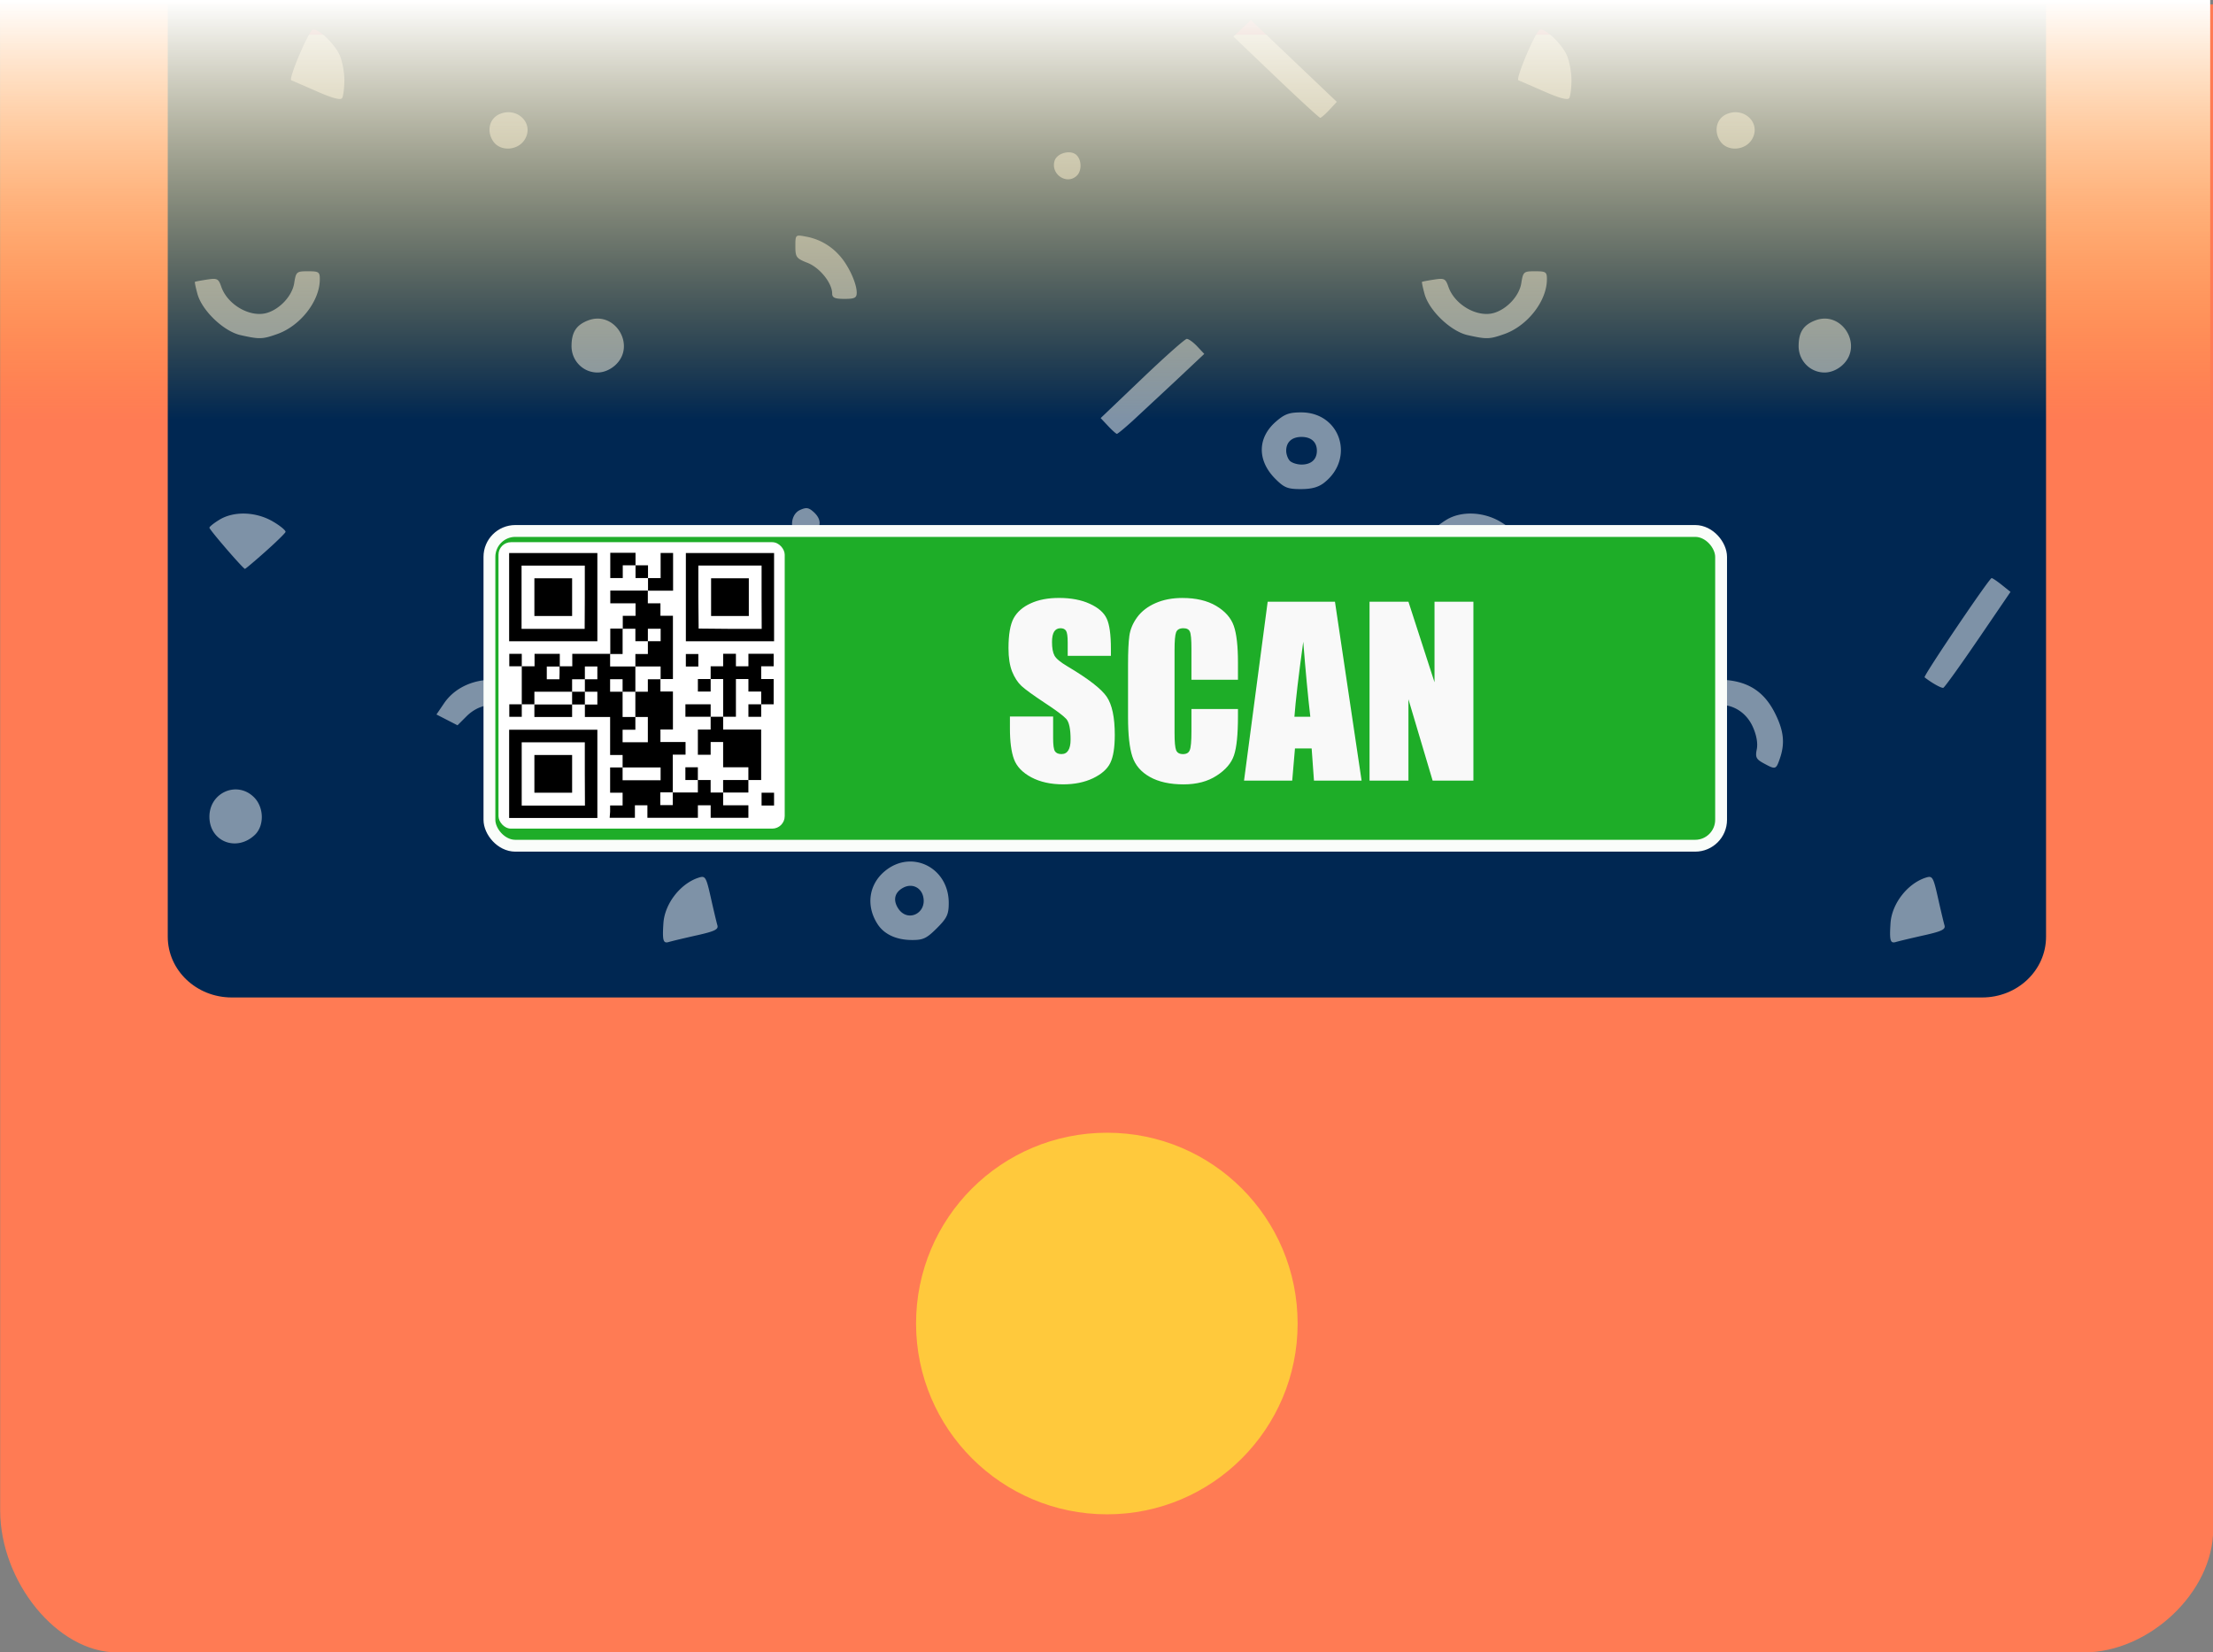
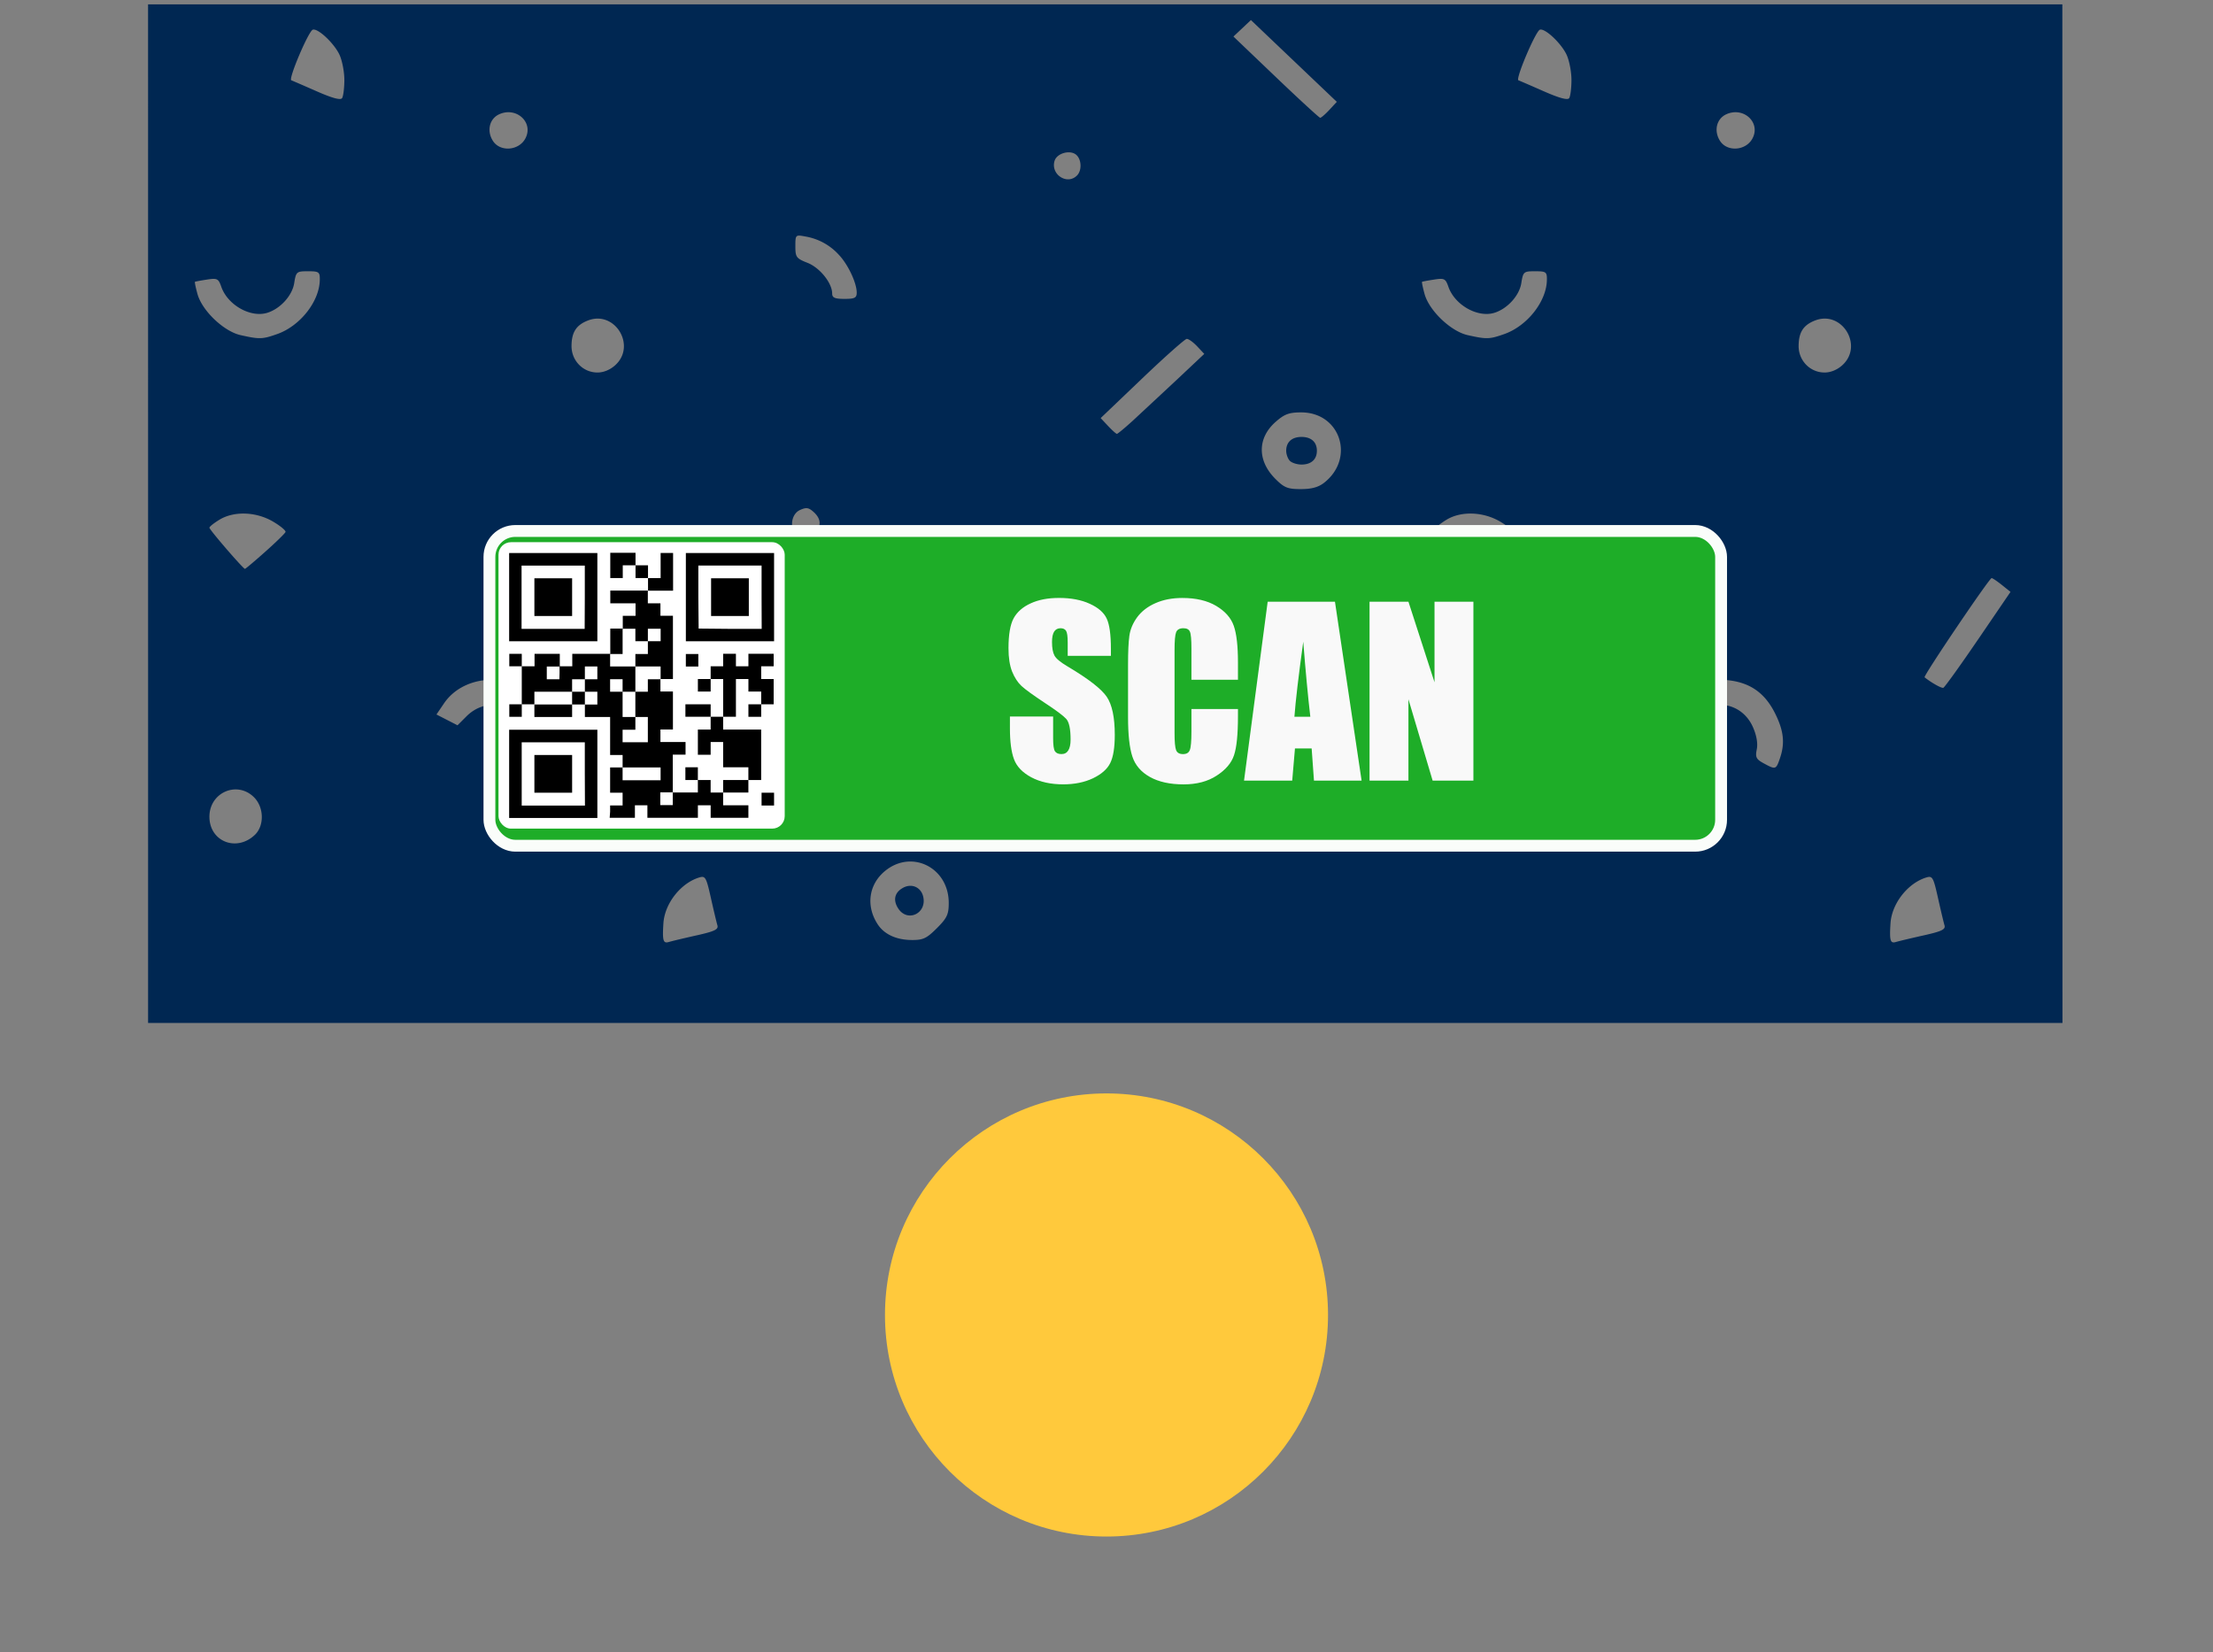
<svg xmlns="http://www.w3.org/2000/svg" width="1092.692" height="815.765" version="1.1" id="svg8">
  <rect width="100%" height="100%" fill="#808080" stroke="none" />
  <defs id="defs3">
    <clipPath id="clipPath1">
      <path d="M0 0h708.12v398.41H0z" stroke-width="0" fill="none" id="path1" />
    </clipPath>
    <clipPath id="clipPath2">
      <path d="M-14.17-14.17h736.48v426.75H-14.17z" stroke-width="0" fill="none" id="path2" />
    </clipPath>
    <linearGradient id="C" x1="-.001" y1="-545.663" x2="207.243" y2="-545.663" gradientUnits="userSpaceOnUse">
      <stop offset="0" stop-color="#fff" id="stop2" />
      <stop offset="1" stop-color="#ffc93c" stop-opacity="0" id="stop3" />
    </linearGradient>
  </defs>
  <circle cx="546.347" cy="649.196" r="109.381" fill="#ffc93c" id="circle3" />
  <g transform="matrix(5.725 0 0 5.725 -24828.555 -9679.528)" id="g7">
-     <path d="M4349.629 1693.078h165.125v85.893h-165.125z" fill="#7e92a7" stroke="#7c2869" stroke-width="1.347" id="path3" />
    <path d="M4349.636 1691.122h165.1l.01 87.842-165.108-.001zm47.305 80.288c1.568-.351 1.904-.514 1.797-.871-.072-.242-.326-1.307-.563-2.368-.397-1.774-.477-1.915-1.003-1.755-1.6.485-2.98 2.249-3.09 3.948-.097 1.501-.021 1.763.468 1.616.255-.077 1.331-.333 2.392-.571zm105.833 0c1.568-.351 1.904-.514 1.797-.871-.073-.242-.326-1.307-.563-2.368-.397-1.774-.477-1.915-1.003-1.755-1.6.485-2.98 2.249-3.09 3.948-.097 1.501-.021 1.763.468 1.616.255-.077 1.331-.333 2.392-.571zm-85.109-.618c.88-.88 1.027-1.193 1.026-2.183 0-3.069-3.23-4.659-5.53-2.724-1.376 1.158-1.62 2.992-.607 4.556.564.871 1.6 1.355 2.928 1.367.996.01 1.297-.131 2.183-1.017zm-3.328-1.698c-.476-.727-.317-1.397.427-1.795.731-.391 1.518-.051 1.717.742.365 1.456-1.333 2.291-2.144 1.053zm-55.507-6.337c.843-.787.816-2.383-.054-3.254-1.458-1.458-3.849-.419-3.849 1.674 0 2.126 2.314 3.063 3.903 1.58zm105.833 0c.843-.787.816-2.383-.054-3.254-1.458-1.458-3.849-.419-3.849 1.674 0 2.126 2.314 3.063 3.903 1.58zm-80.128-6.588c.457-1.312.346-2.392-.404-3.895-.921-1.848-2.265-2.744-4.342-2.894-1.942-.14-3.675.617-4.63 2.023l-.651.958.908.466.908.466.772-.772c1.644-1.644 4.186-1.184 5.119.927.316.714.435 1.401.333 1.914-.137.687-.053.858.596 1.21 1.027.557 1.061.547 1.392-.402zm105.833 0c.457-1.312.346-2.392-.404-3.895-.921-1.848-2.265-2.744-4.342-2.894-1.942-.14-3.675.617-4.63 2.023l-.651.958.908.466.908.466.771-.772c1.644-1.644 4.186-1.184 5.12.927.316.714.435 1.401.333 1.914-.137.687-.053.858.596 1.21 1.027.557 1.061.547 1.392-.402zm-57.822-1.452c1.478-1.478.49-3.81-1.606-3.792-2.244.019-3.153 2.23-1.6 3.894.801.858 2.293.81 3.206-.102zm13.336-2.358c.539-.225 1.242-.656 1.563-.957l.583-.547-.757-.637-.757-.637-1.09.568c-1.498.781-2.771.561-3.912-.675-.677-.734-.86-1.16-.86-2.011 0-.594.127-1.318.283-1.608.311-.582.025-1.105-.865-1.582-.426-.228-.569-.094-1.043.979-1.936 4.376 2.467 8.94 6.856 7.106zm-44.247-6.47l2.796-4.101-.742-.594c-.408-.327-.807-.595-.887-.595-.2 0-5.913 8.454-5.782 8.557.622.49 1.459.956 1.618.902.109-.037 1.457-1.913 2.995-4.169zm105.833 0l2.796-4.101-.742-.594c-.408-.327-.807-.595-.887-.595-.2 0-5.913 8.454-5.782 8.557.622.49 1.459.956 1.618.902.109-.037 1.457-1.913 2.995-4.169zm-147.723-7.565c.915-.814 1.7-1.579 1.745-1.7s-.442-.526-1.082-.901c-1.462-.857-3.367-.921-4.622-.155-.473.288-.86.597-.86.686 0 .174 2.915 3.55 3.065 3.55.049 0 .839-.666 1.754-1.48zm105.833 0c.915-.814 1.7-1.579 1.745-1.7s-.442-.526-1.082-.901c-1.462-.857-3.367-.921-4.622-.155-.473.288-.86.597-.86.686 0 .174 2.915 3.55 3.065 3.55.05 0 .839-.666 1.754-1.48zm-58.588-1.578c.73-.512.752-1.21.058-1.838-.438-.397-.645-.428-1.191-.179-.804.367-.929 1.717-.197 2.143.611.356.646.353 1.33-.126zm44.082-4.374c2.682-2.109 1.39-6.062-1.98-6.062-1.05 0-1.444.145-2.205.814-1.586 1.392-1.597 3.348-.028 4.917.765.765 1.061.884 2.198.884.931 0 1.518-.161 2.016-.553zm-2.959-1.882c-.175-.175-.318-.568-.318-.873 0-.749.491-1.191 1.323-1.191s1.323.442 1.323 1.191-.491 1.191-1.323 1.191c-.378 0-.831-.143-1.005-.318zm-13.576-3.438l3.706-3.448 2.486-2.338-.614-.653c-.338-.359-.742-.648-.898-.641s-1.891 1.546-3.854 3.421l-3.57 3.408.639.68c.351.374.694.68.762.68s.672-.499 1.343-1.11zm-44.591-4.83c1.812-1.679-.049-4.721-2.352-3.845-1.02.388-1.427 1.009-1.437 2.192-.011 1.276.988 2.302 2.24 2.302.534 0 1.108-.24 1.549-.649zm105.833 0c1.812-1.679-.049-4.721-2.352-3.845-1.02.388-1.427 1.009-1.437 2.192-.011 1.276.988 2.302 2.241 2.302.534 0 1.108-.24 1.549-.649zm-135.002-2.669c1.986-.701 3.654-2.832 3.669-4.686.01-.669-.076-.728-1.019-.728-.987 0-1.031.038-1.19 1.034-.171 1.067-1.188 2.19-2.305 2.544-1.442.458-3.43-.659-3.98-2.236-.248-.711-.349-.762-1.243-.624-.535.082-1 .17-1.032.194s.066.495.218 1.048c.397 1.439 2.267 3.223 3.715 3.547 1.646.368 1.88.361 3.166-.093zm105.833 0c1.986-.701 3.654-2.832 3.669-4.686.01-.669-.076-.728-1.019-.728-.987 0-1.031.038-1.19 1.034-.171 1.067-1.188 2.19-2.305 2.544-1.442.458-3.43-.659-3.98-2.236-.248-.711-.349-.762-1.243-.624-.535.082-1 .17-1.032.194s.066.495.218 1.048c.397 1.439 2.267 3.223 3.715 3.547 1.646.368 1.88.361 3.166-.093zm-55.856-3.57c0-.839-.75-2.43-1.535-3.256a5.02 5.02 0 0 0-2.896-1.586c-.849-.161-.86-.15-.86.848 0 .933.082 1.044 1.046 1.423 1.062.417 2.126 1.74 2.128 2.646.001.364.228.463 1.059.463.887 0 1.058-.087 1.058-.538zm18.997-10.099c.439-.439.398-1.403-.076-1.796-.53-.44-1.648-.128-1.853.517-.373 1.175 1.073 2.135 1.928 1.279zm-47.591-3.167c.77-1.379-.737-2.8-2.243-2.114-.85.388-1.094 1.448-.53 2.309.619.946 2.198.835 2.773-.195zm105.833 0c.77-1.379-.737-2.8-2.243-2.114-.851.388-1.094 1.448-.53 2.309.619.946 2.198.835 2.773-.195zm-36.474-2.497l.641-.69-3.704-3.526-3.704-3.526-.754.71-.754.71 3.665 3.501c2.016 1.926 3.733 3.503 3.817 3.506s.441-.306.794-.685zm-84.955-2.577c0-.706-.189-1.689-.425-2.186-.472-.996-1.861-2.294-2.297-2.149-.37.123-2.127 4.262-1.853 4.364.118.044 1.106.472 2.198.952 1.332.586 2.048.779 2.179.587.107-.157.196-.863.199-1.569zm105.833 0c0-.706-.189-1.689-.424-2.186-.472-.996-1.861-2.294-2.297-2.149-.37.123-2.127 4.262-1.853 4.364.118.044 1.107.472 2.198.952 1.332.586 2.048.779 2.179.587.107-.157.196-.863.198-1.569z" fill="#002752" id="path4" />
    <rect width="106.227" height="27.143" x="4379.077" y="1736.535" ry="2.235" fill="#1ead28" stroke="#fafdfa" stroke-width="1.021" id="rect4" />
    <g transform="matrix(1.34 0 0 1.34 1348.233 316.428)" id="g5">
      <rect width="18.421" height="18.433" x="2262.408" y="1060.504" ry=".804" fill="#fff" id="rect5" />
      <path d="M2263.093 1075.413v-2.839h2.839 2.839v2.839 2.839h-2.839-2.839zm4.87 0v-2.031h-2.031-2.031v2.036 2.035h2.035 2.036zm-3.245 0v-1.214h1.214 1.214v1.214 1.214h-1.214-1.214zm4.874 2.437v-.402h.402.402v-.411-.411h-.402-.402v-.812-.812h.402.402v-.402-.402h-.402-.402v-1.223-1.223h-.812-.812v-.402-.402h-.411-.411v.402.402h-1.214-1.214v-.402-.402h1.214 1.214v-.411-.411h-1.214-1.214v.406.406h-.406-.406v.401.401h-.402-.401v-.401-.402h.401.402v-1.223-1.223h-.402-.401v-.401-.402h.401.402v.402.401h.411.411v-.401-.402h.813.812v.402.401h.402.402v-.401-.402h1.223 1.223v-.812-.812h.402.402v-.411-.411h.411.411v-.402-.401h-.812-.813v-.412-.411h1.214 1.214v-.402-.402h-.402-.402v-.411-.411h-.411-.411v.411.411h-.402-.402v-.812-.812h.813.812v.402.402h.402.402v.411.411h.406.406v-.808-.808h.401.401v1.214 1.214h-.813-.813v.406.406h.406.406v.401.401h.402.402v2.035 2.035h-.402-.402v.402.402h.402.402v1.223 1.223h-.402-.402v.401.402h.808.808v.406.406h-.411-.411v1.214 1.214h-.402-.402v.411.411h.401.401v-.406-.406h.808.808v-.401-.401h-.401-.402v-.411-.411h.402.401v.411.411h.411.411v.402.401h.402.402v-.401-.402h.812.813v-.411-.411h-.812-.812v-.813-.812h-.402-.402v.411.411h-.411-.411v-.812-.812h.411.411v-.411-.411h-.812-.812v-.402-.402h.812.813v.402.402h.402.402v-1.214-1.214h-.402-.402v.402.402h-.411-.411v-.402-.402h.411.411v-.411-.411h.402.402v-.402-.402h.411.411v.402.402h.402.402v-.402-.402h.813.812v.402.402h-.401-.402v.411.411h.402.401v.813.812h-.401-.402v.402.402h-.411-.411v-.402-.402h.411.411v-.411-.411h-.411-.411v-.402-.402h-.402-.402v1.214 1.214h-.411-.411v.411.411h1.223 1.223v1.625 1.625h-.411-.411v.402.401h-.812-.812v.411.411h.812.813v.402.402h-1.214-1.214v-.402-.402h-.411-.411v.402.402h-1.625-1.625v-.402-.402h-.402-.402v.402.402h-.812-.812zm3.249-2.437v-.411h-1.223-1.223v.411.411h1.223 1.223zm-.821-2.848v-.812h-.402-.402v-.812-.812h.402.402v-.402-.402h.411.411v-.411-.411h-.812-.812v-.402-.402h.402.402v-.411-.411h.411.411v-.402-.402h-.411-.411v.402.402h-.402-.402v-.402-.402h-.411-.411v.813.813h-.402-.402v.402.402h.812.813v.812.812h-.411-.411v-.402-.402h-.402-.402v.402.402h.402.402v.812.813h.411.411v.411.411h-.411-.411v.402.402h.812.813zm-3.25-2.026v-.411h-.401-.402v-.402-.402h.402.401v-.411-.411h-.401-.402v.411.411h-.411-.411v.402.402h.411.411v.411.411h.402.401zm-2.432-1.629v-.406h-.411-.411v.411.411h.406.406zm13.002 8.128v-.411h.402.402v.411.411h-.402-.402zm-4.874-8.936v-.402h.402.402v.402.402h-.402-.402zm-11.373-4.062v-2.839h2.839 2.839v2.839 2.839h-2.839-2.839zm4.87 0v-2.031h-2.036-2.035v2.036 2.036h2.031 2.031zm-3.245 0v-1.214h1.214 1.214v1.214 1.214h-1.214-1.214zm9.749 0v-2.839h2.839 2.839v2.839 2.839h-2.839-2.839zm4.874 0v-2.035h-2.035-2.035v2.023l.019 2.035 2.035.019h2.023zm-3.25 0v-1.214h1.214 1.214v1.214 1.214h-1.214-1.214z" id="path5" />
    </g>
-     <path d="m 4336.88,1691.122 v 129.863 c 0,6.133 4.898,12.26 10.098,12.26 l 169.602,0 c 5.666,0 11.164,-5.227 11.164,-10.597 V 1691.122 h -14.414 v 80.402 c 0,2.892 -2.457,5.239 -5.51,5.239 h -150.972 c -3.046,0 -5.514,-2.346 -5.514,-5.239 v -80.402 z m 95.468,97.306 c 9.095,0 16.433,7.349 16.433,16.46 0,9.071 -7.349,16.447 -16.433,16.447 -9.089,0 -16.463,-7.357 -16.476,-16.447 0,-9.1 7.35,-16.46 16.476,-16.46 z" fill="#ff7b54" id="path6" />
    <path d="M4432.677 1747.305h-3.726v-1.143q0-.8-.143-1.02-.143-.219-.476-.219-.362 0-.553.295-.181.295-.181.896 0 .772.21 1.162.2.391 1.134.943 2.678 1.591 3.373 2.611.696 1.02.696 3.287 0 1.649-.391 2.43-.381.781-1.486 1.315-1.105.524-2.573.524-1.61 0-2.754-.61-1.134-.61-1.486-1.553-.353-.943-.353-2.678v-1.01h3.726v1.877q0 .867.153 1.115.162.248.562.248.4 0 .591-.314.2-.314.2-.934 0-1.363-.372-1.782-.381-.419-1.877-1.401-1.496-.991-1.982-1.439-.486-.448-.81-1.239-.314-.791-.314-2.02 0-1.772.448-2.592.457-.82 1.467-1.277 1.01-.467 2.439-.467 1.563 0 2.658.505 1.105.505 1.458 1.277.362.762.362 2.601zm10.958 2.058h-4.012v-2.687q0-1.172-.133-1.458-.124-.295-.562-.295-.495 0-.629.353-.133.352-.133 1.525v7.166q0 1.124.133 1.467.133.343.6.343.448 0 .581-.343.143-.343.143-1.61v-1.934h4.012v.6q0 2.392-.343 3.392-.333 1.001-1.496 1.753-1.153.753-2.849.753-1.763 0-2.906-.639-1.144-.638-1.515-1.763-.372-1.134-.372-3.402v-4.507q0-1.668.114-2.496.114-.839.677-1.61.572-.772 1.572-1.21 1.01-.448 2.316-.448 1.772 0 2.925.686 1.153.686 1.515 1.715.362 1.02.362 3.183zm8.366-6.727l2.297 15.427h-4.107l-.2-2.773h-1.439l-.238 2.773h-4.155l2.039-15.427zm-2.125 9.919q-.305-2.62-.61-6.47-.61 4.421-.762 6.47zm14.065-9.919v15.427h-3.516l-2.087-7.013v7.013h-3.354v-15.427h3.354l2.249 6.947v-6.947z" fill="#f9f9f9" id="path7" />
  </g>
-   <path transform="rotate(90)" d="M0-1091.307h207.244V0H0z" fill="url(#C)" id="path8" />
</svg>